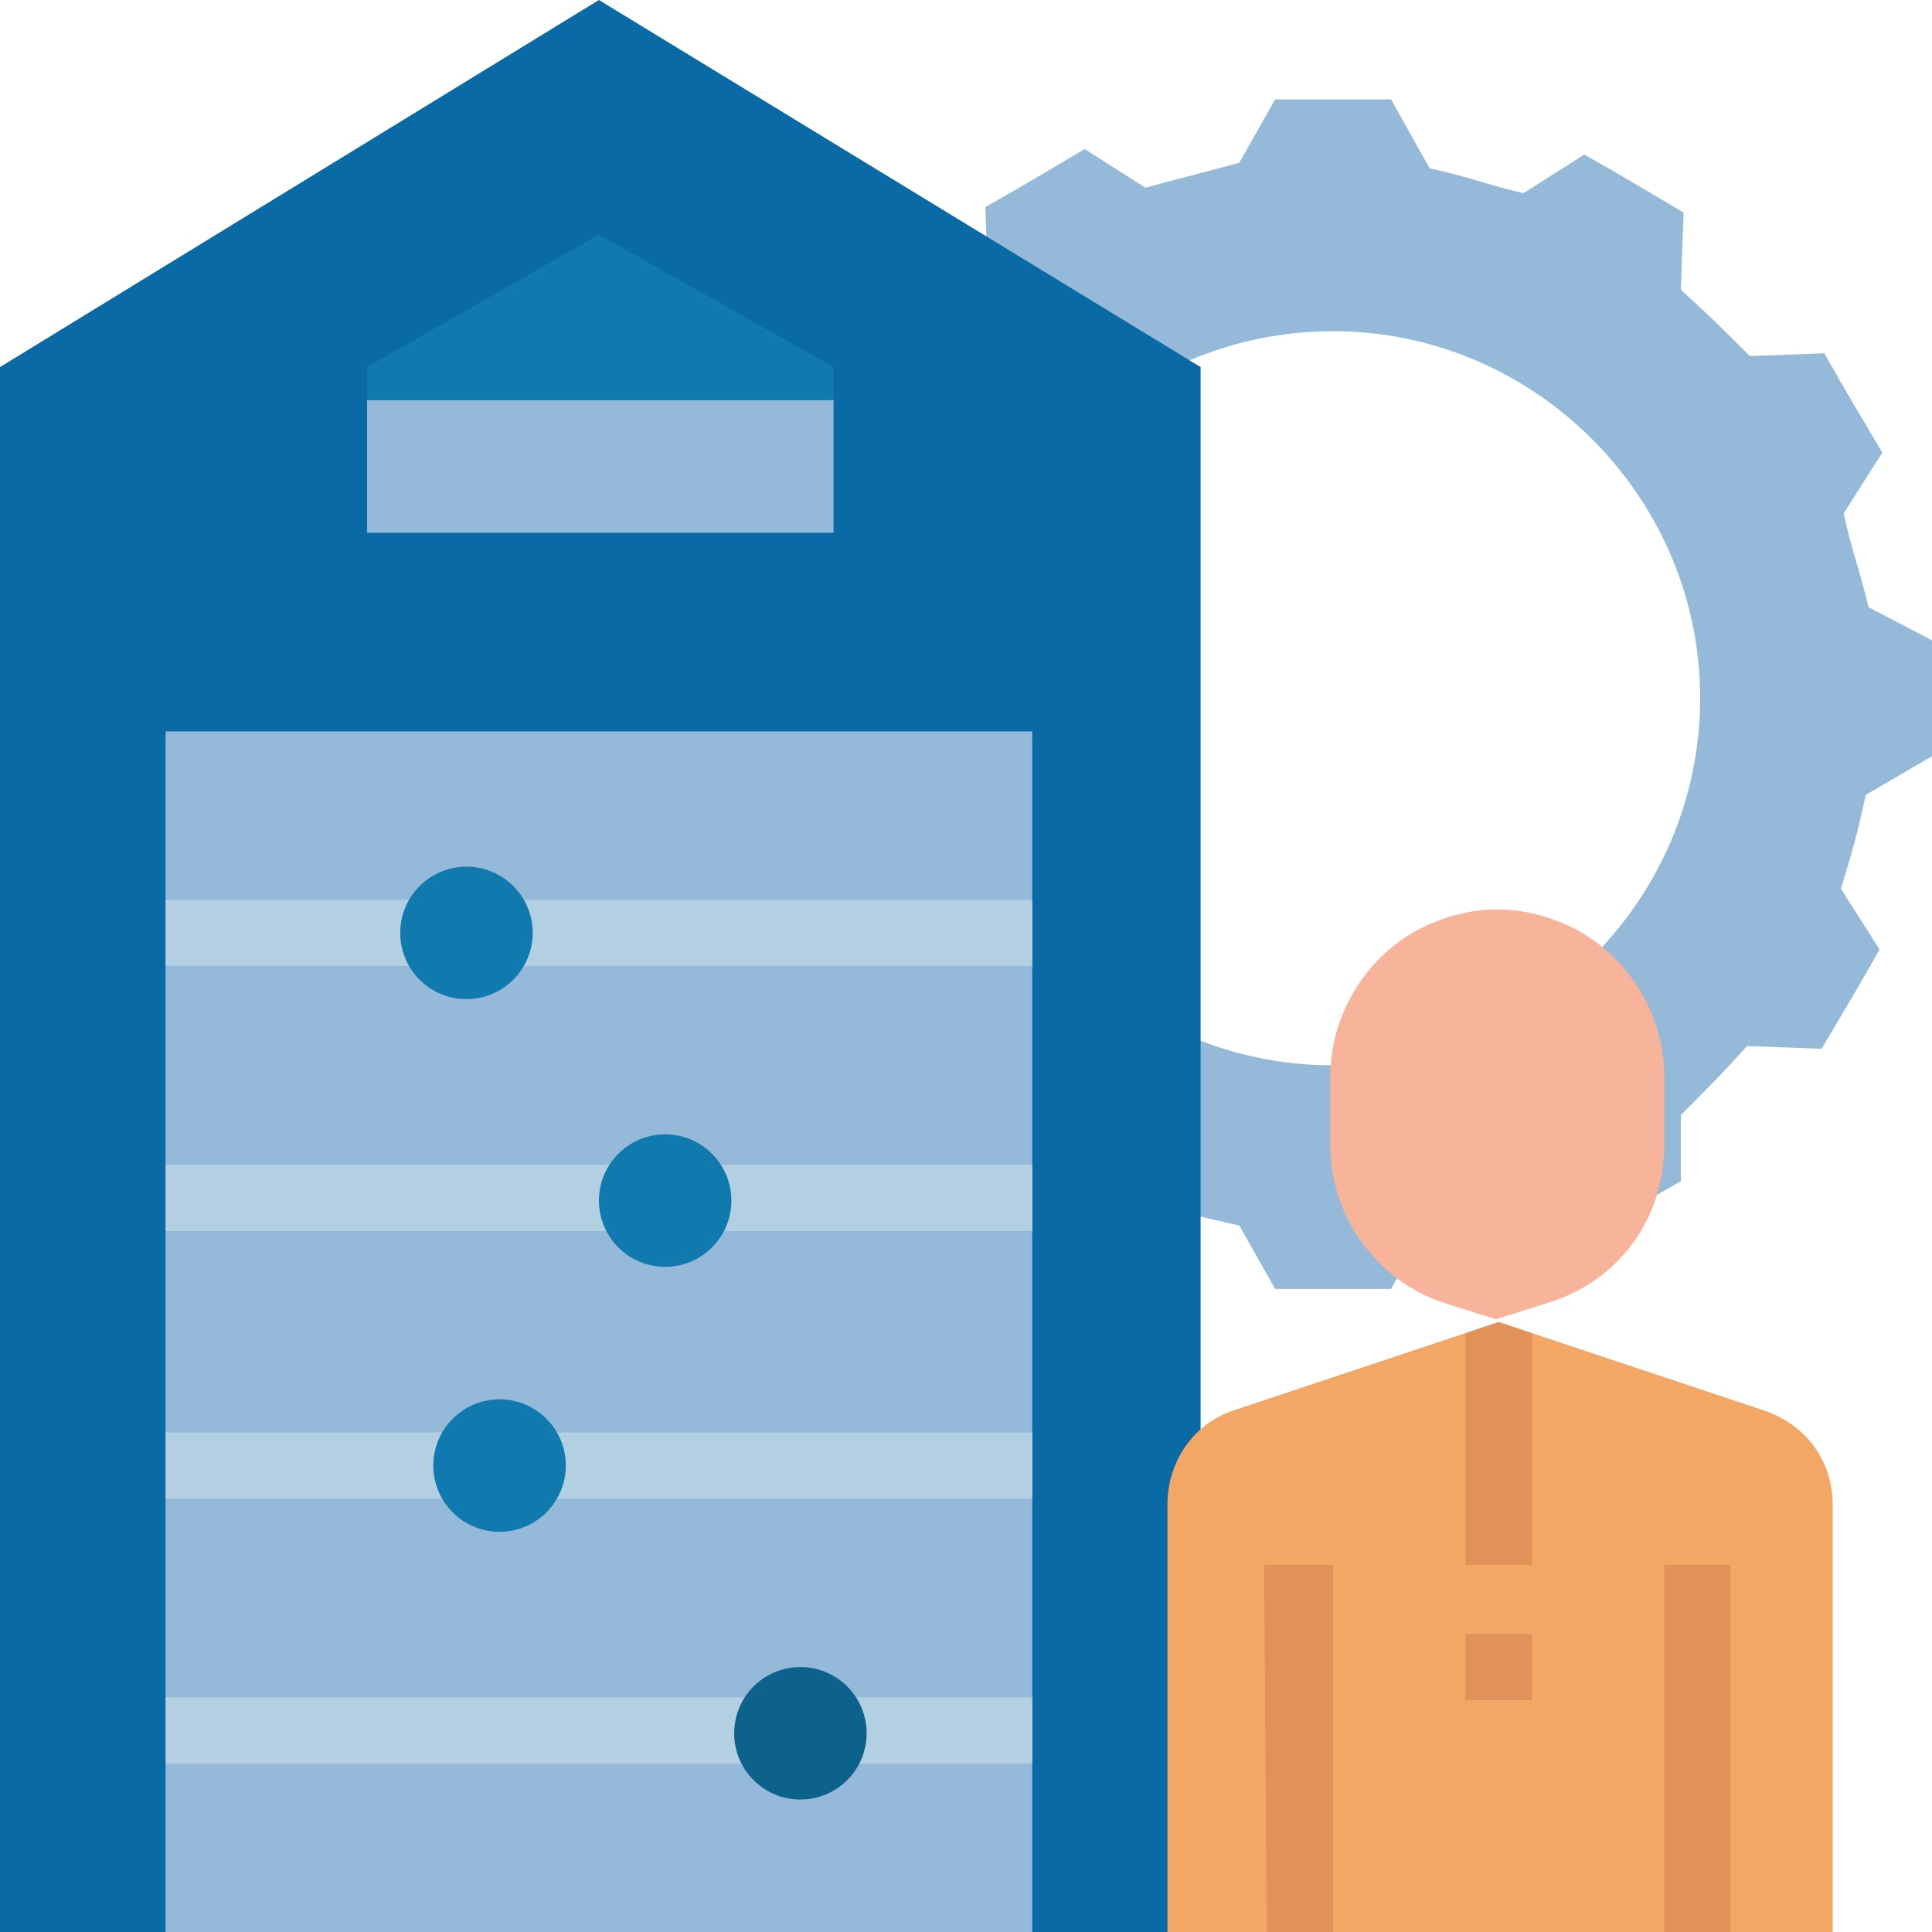
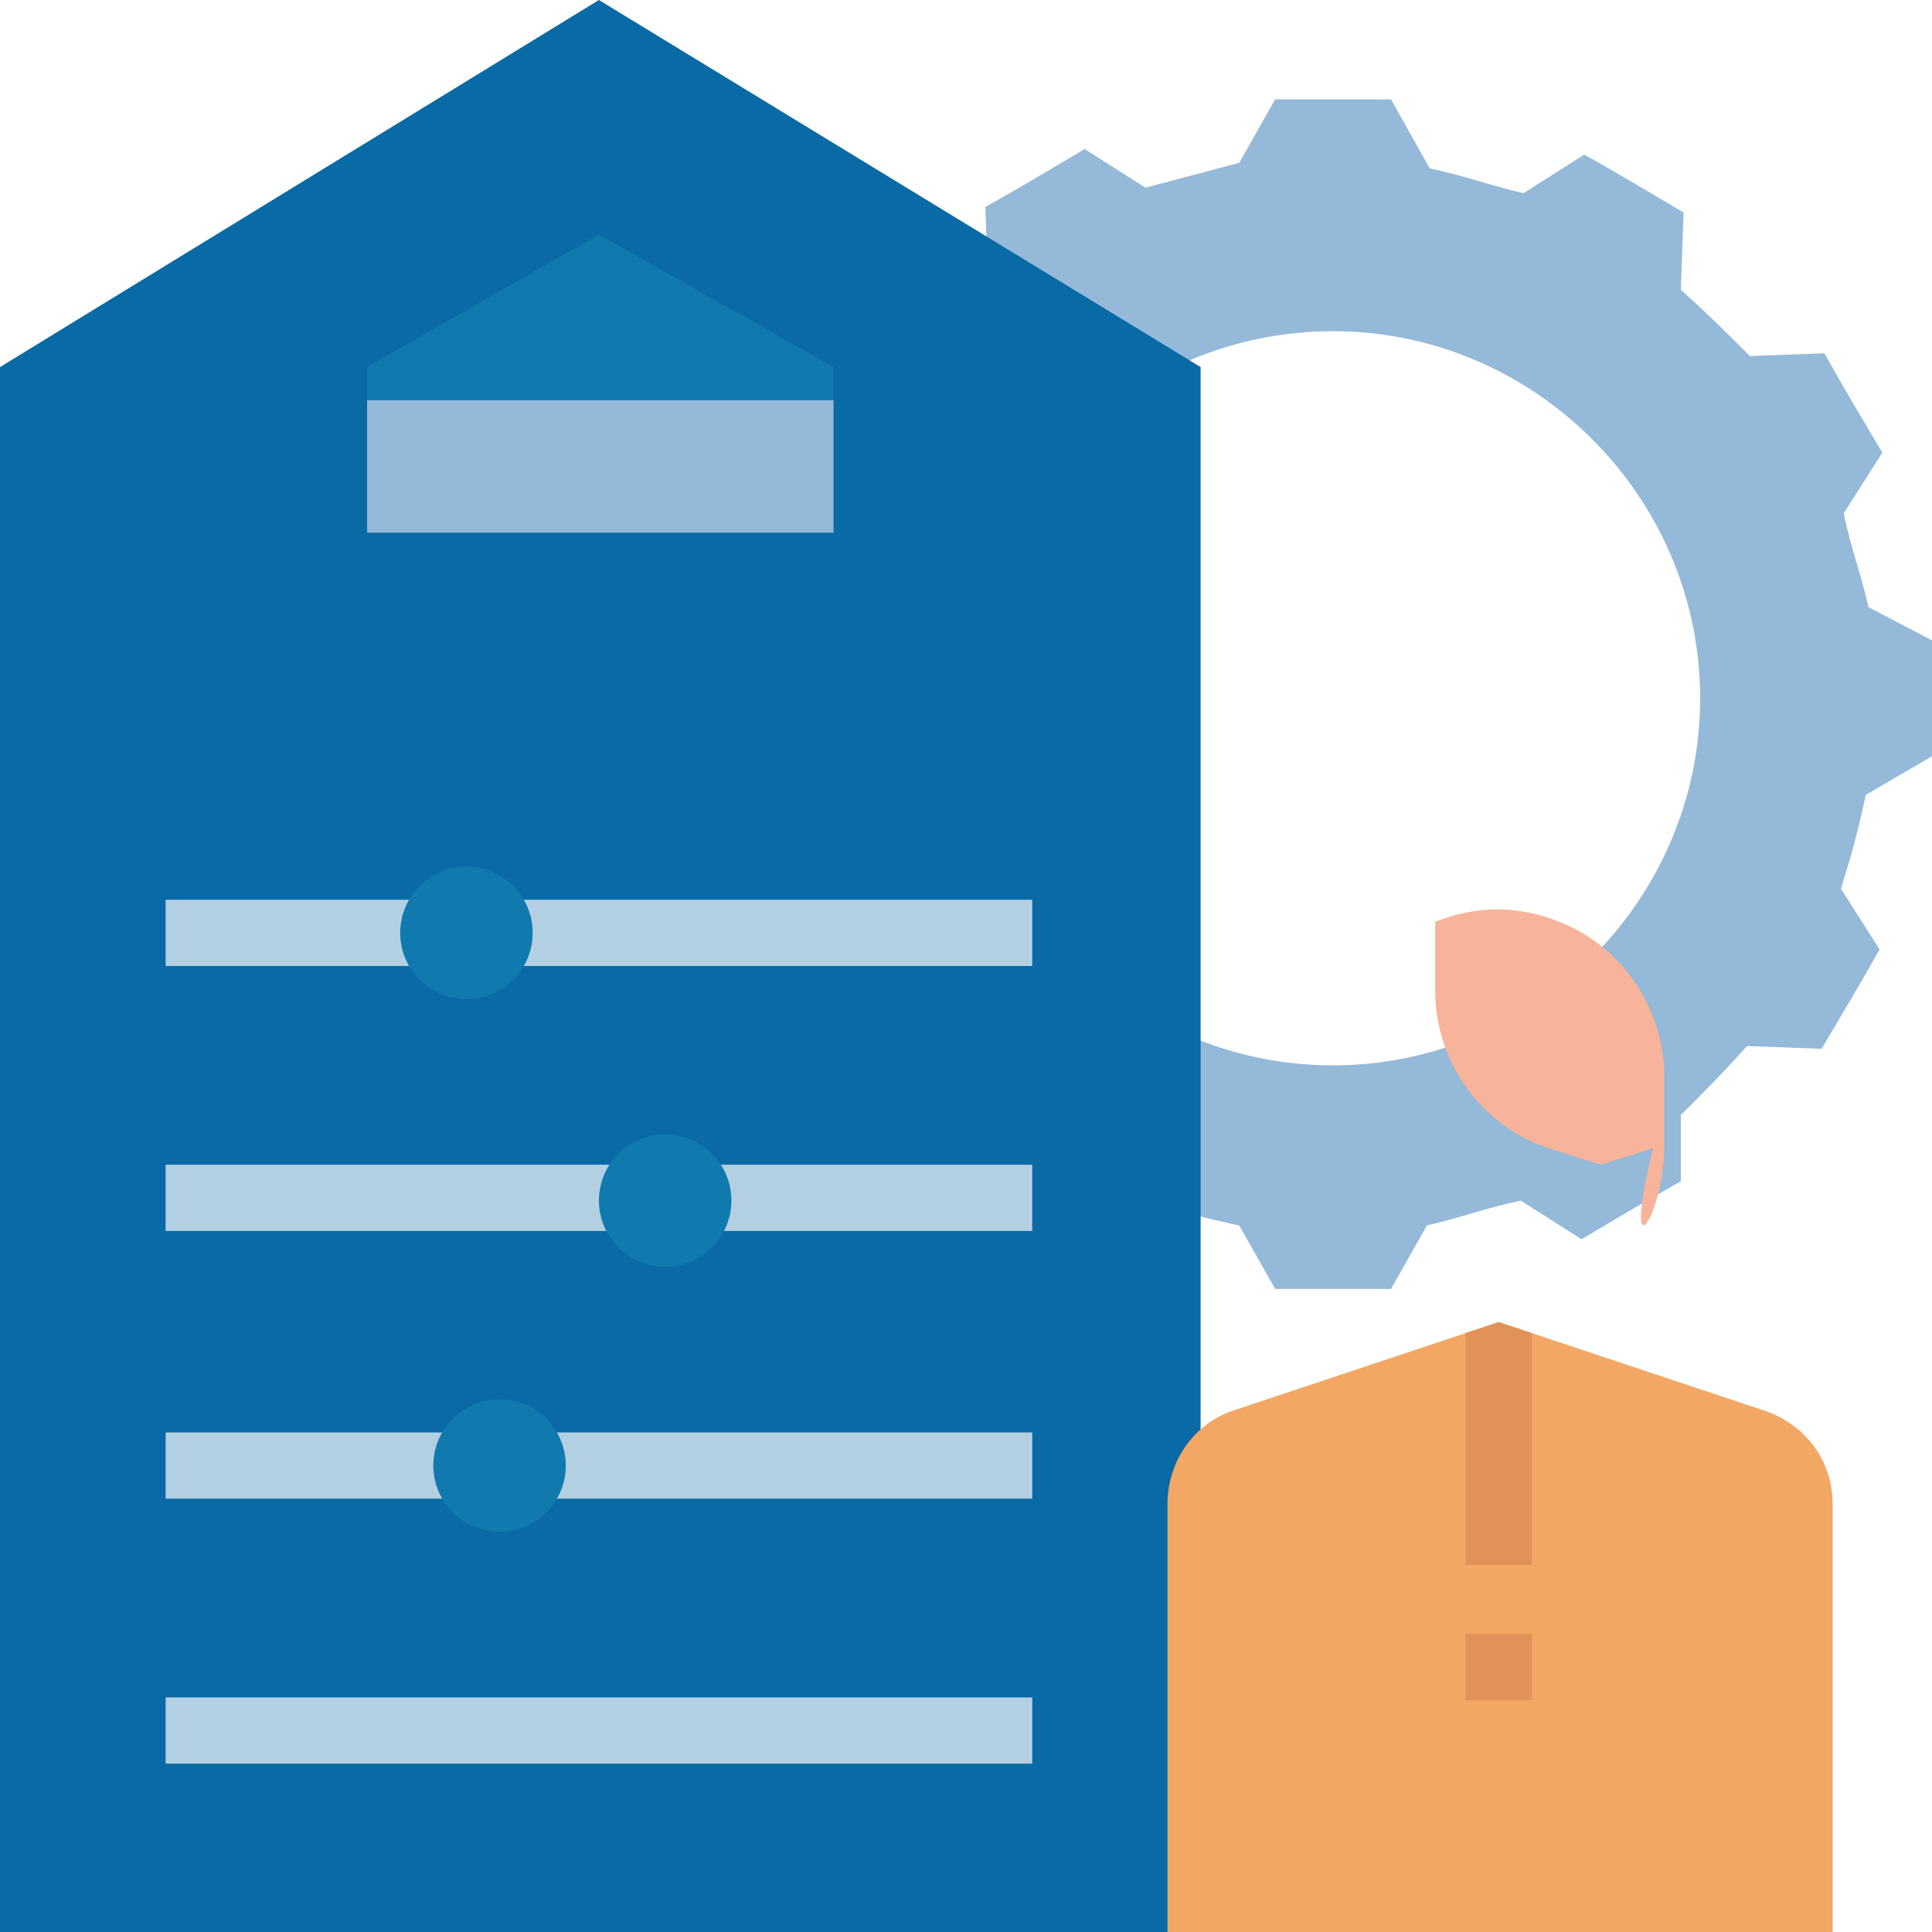
<svg xmlns="http://www.w3.org/2000/svg" version="1.1" id="Layer_1" x="0px" y="0px" width="70px" height="70px" viewBox="0 0 70 70" style="enable-background:new 0 0 70 70;" xml:space="preserve">
  <style type="text/css">
	.st0{fill:#95B9D8;}
	.st1{fill:#096AA5;}
	.st2{fill:#107AAF;}
	.st3{fill:#B3D0E2;}
	.st4{fill:#F7B49A;}
	.st5{fill:#F2A765;}
	.st6{fill:#E09258;}
	.st7{fill:#0D628C;}
</style>
  <g id="FLAT">
    <path class="st0" d="M70,27.4v-4.2L67.7,22c-0.3-1.3-0.6-2-0.9-3.4l1.4-2.2c-1-1.7-1.2-2-2.1-3.6l-2.7,0.1c-1-1-1.5-1.5-2.5-2.4   L61,7.7c-1.7-1-2-1.2-3.6-2.1L55.2,7c-1.3-0.3-2-0.6-3.4-0.9l-1.4-2.5h-4.2l-1.3,2.3l-3.4,0.9l-2.2-1.4c-1.7,1-2,1.2-3.6,2.1   l0.1,2.7c-1,1-1.5,1.5-2.5,2.4l-2.7-0.1c-1,1.7-1.2,2-2.1,3.6l1.4,2.2c-0.4,1.3-0.6,2-0.9,3.4l-2.3,1.3v4.2l2.3,1.3   c0.4,1.3,0.6,2,0.9,3.4l-1.4,2.2c1,1.7,1.2,2,2.1,3.6l2.7-0.1c1,1,1.5,1.5,2.5,2.5l-0.1,2.7c1.7,1,2,1.2,3.6,2.1l2.2-1.4   c1.3,0.4,2,0.6,3.4,0.9l1.3,2.3c1.9,0,2.3,0,4.2,0l1.3-2.3c1.3-0.3,2-0.6,3.4-0.9l2.2,1.4c1.7-1,2-1.2,3.6-2.1v-2.4   c1-1,1.5-1.5,2.4-2.5l2.7,0.1c1-1.7,1.2-2,2.1-3.6l-1.4-2.2c0.4-1.3,0.6-2,0.9-3.4L70,27.4z M48.3,38.6C41,38.6,35,32.7,35,25.3   S41,12,48.3,12S61.6,18,61.6,25.3S55.6,38.6,48.3,38.6z" />
    <path class="st1" d="M21.7,0L0,13.3V70h43.5V13.3L21.7,0z" />
-     <path class="st0" d="M6,26.5h31.4V70H6V26.5z" />
    <path class="st2" d="M21.7,8.5l-8.4,4.8v6h16.9v-6L21.7,8.5z" />
    <path class="st0" d="M13.3,14.5h16.9v4.8H13.3V14.5z" />
    <path class="st3" d="M6,32.6h31.4V35H6V32.6z" />
    <path class="st3" d="M6,42.2h31.4v2.4H6V42.2z" />
    <circle class="st2" cx="24.1" cy="43.5" r="2.4" />
    <path class="st3" d="M6,51.9h31.4v2.4H6V51.9z" />
    <path class="st3" d="M6,61.5h31.4v2.4H6V61.5z" />
    <circle class="st2" cx="16.9" cy="33.8" r="2.4" />
    <circle class="st2" cx="18.1" cy="53.1" r="2.4" />
-     <path class="st4" d="M60.3,41.5v-2.5c0-2.4-1.5-4.7-3.8-5.6l0,0c-1.5-0.6-3-0.6-4.5,0l0,0c-2.3,0.9-3.8,3.2-3.8,5.6v2.5   c0,2.6,1.7,4.9,4.1,5.7l1.9,0.6l1.9-0.6C58.7,46.4,60.3,44.1,60.3,41.5z" />
+     <path class="st4" d="M60.3,41.5v-2.5c0-2.4-1.5-4.7-3.8-5.6l0,0c-1.5-0.6-3-0.6-4.5,0l0,0v2.5   c0,2.6,1.7,4.9,4.1,5.7l1.9,0.6l1.9-0.6C58.7,46.4,60.3,44.1,60.3,41.5z" />
    <path class="st5" d="M63.9,51.1l-9.6-3.2l-9.6,3.2c-1.5,0.5-2.4,1.9-2.4,3.4V70h24.1V54.5C66.4,52.9,65.4,51.6,63.9,51.1z" />
    <g>
      <path class="st6" d="M55.5,56.7h-2.4v-8.4l1.2-0.4l1.2,0.4C55.5,48.3,55.5,56.7,55.5,56.7z" />
      <path class="st6" d="M53.1,59.2h2.4v2.4h-2.4V59.2z" />
-       <path class="st6" d="M60.3,56.7h2.4V70h-2.4V56.7z" />
-       <path class="st6" d="M45.8,56.7h2.5V70h-2.4L45.8,56.7L45.8,56.7z" />
    </g>
-     <circle class="st7" cx="29" cy="62.8" r="2.4" />
  </g>
</svg>